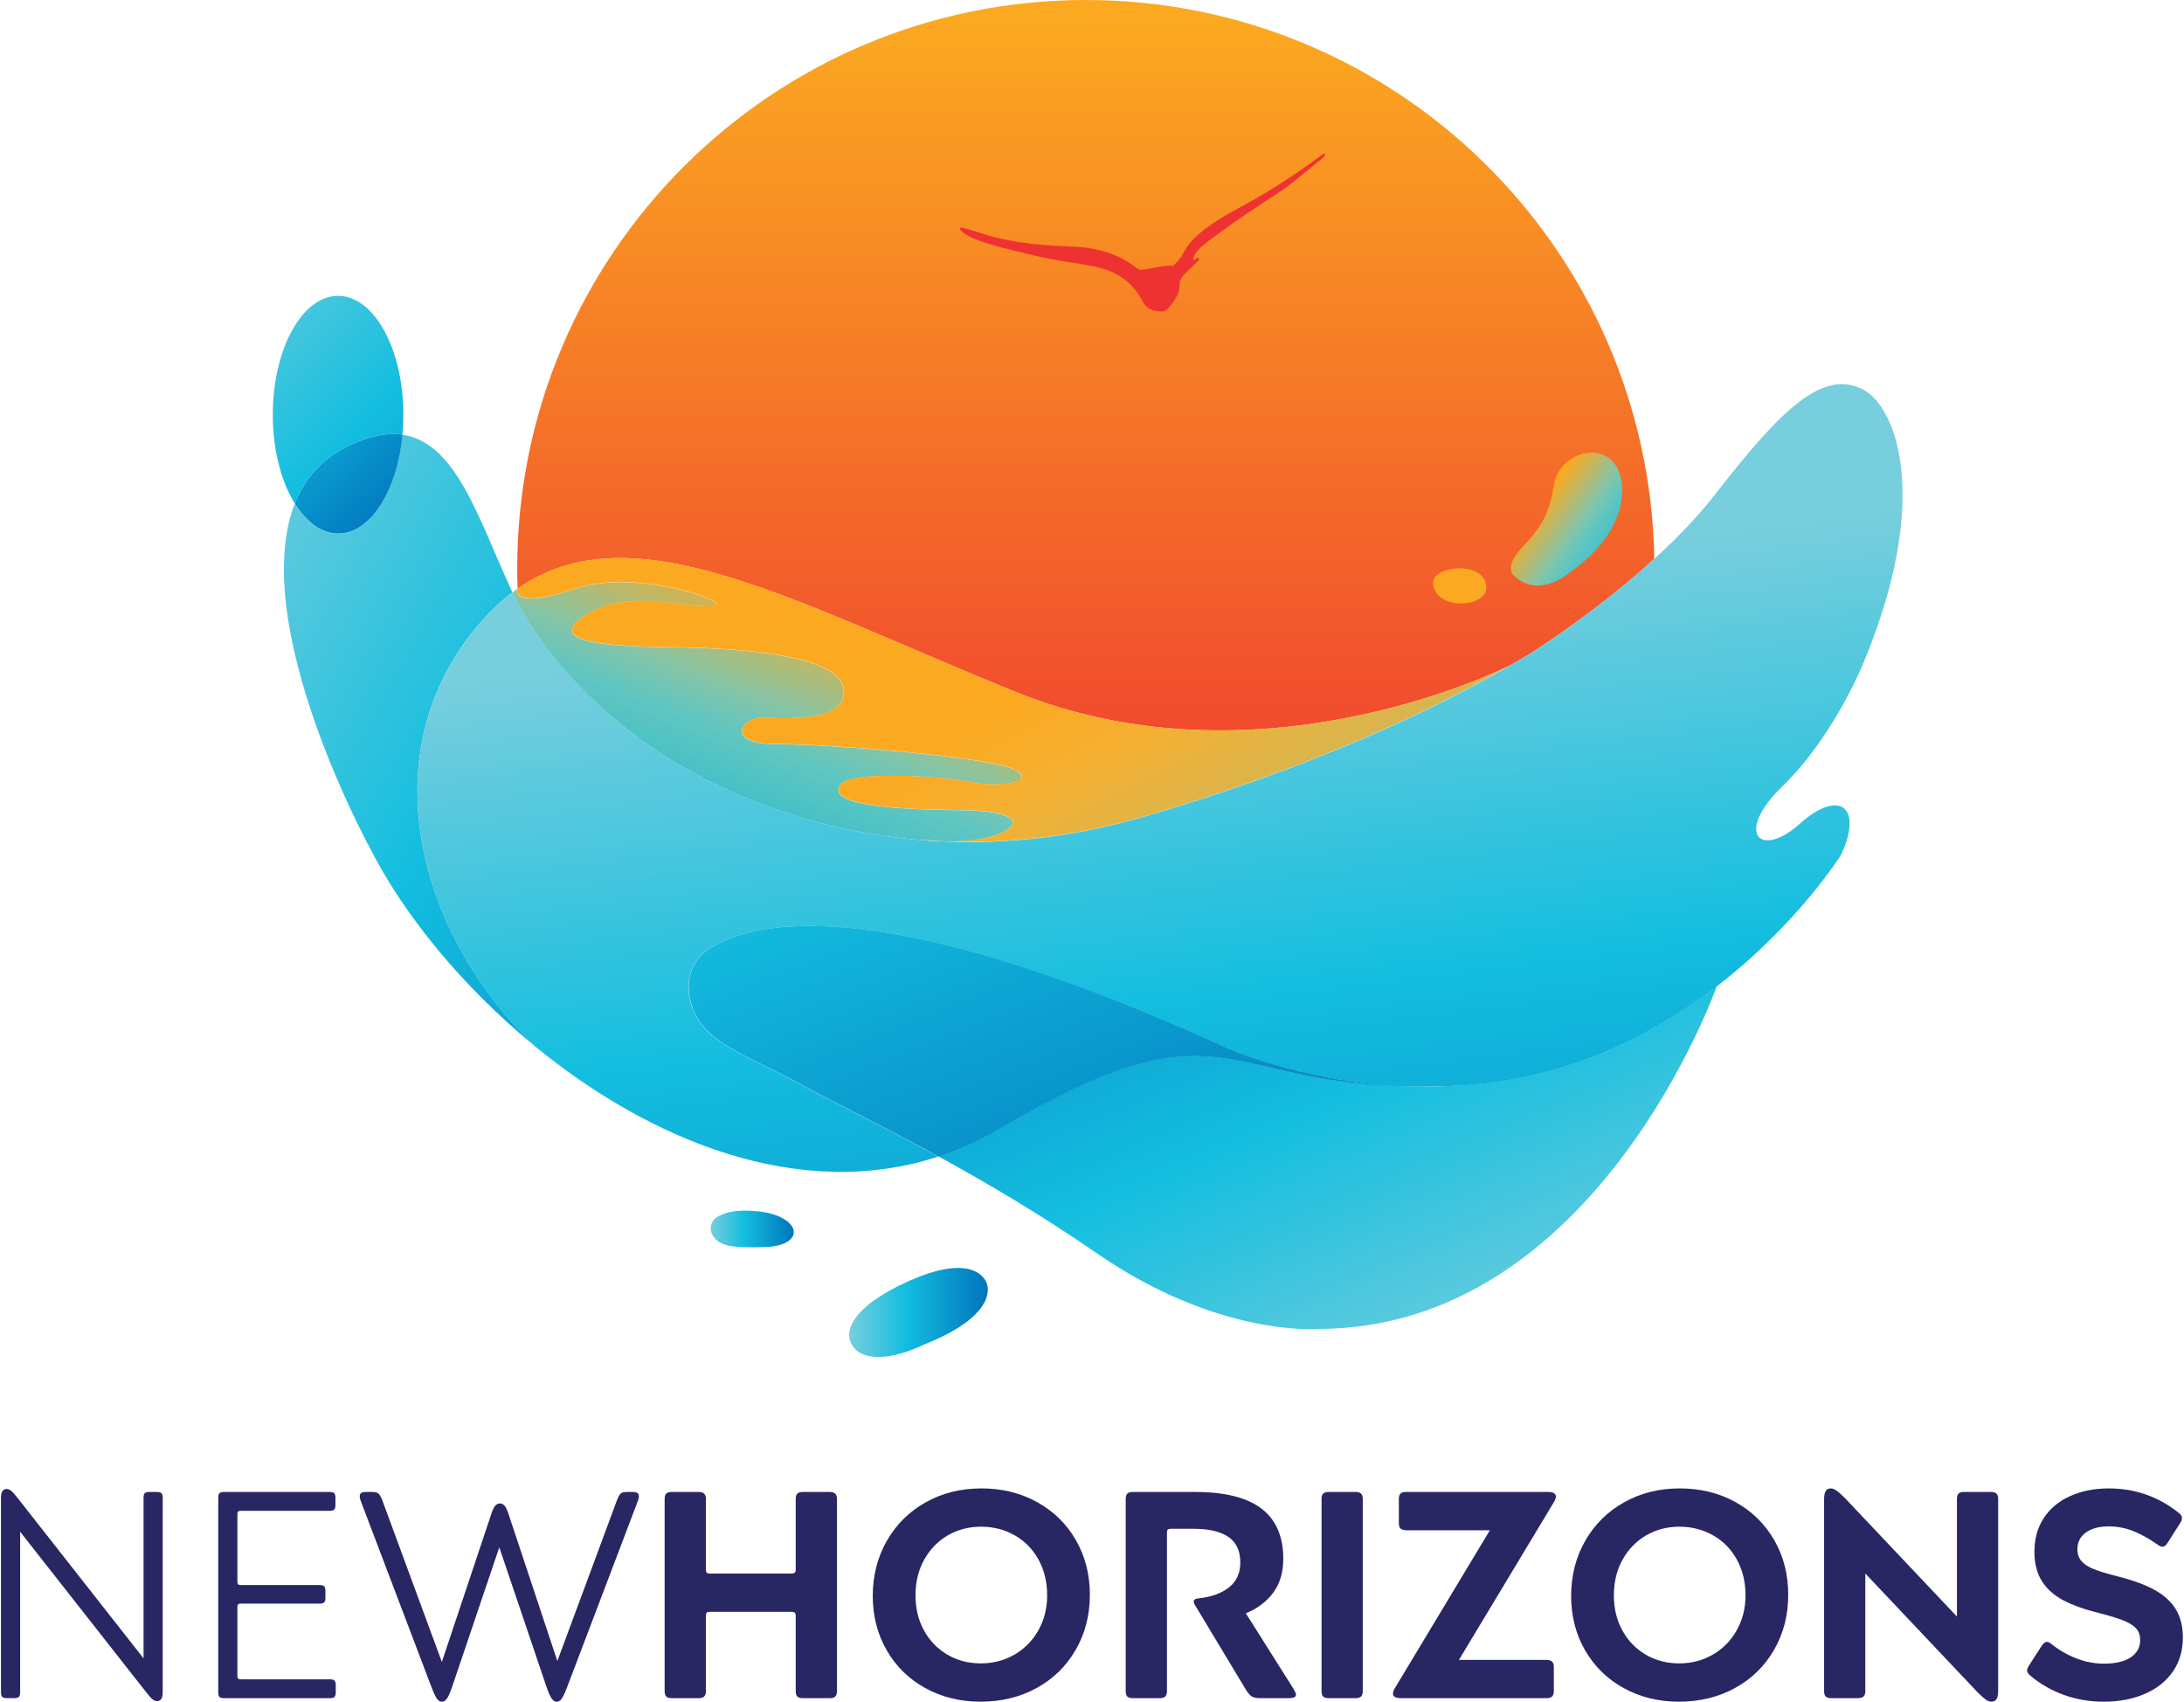
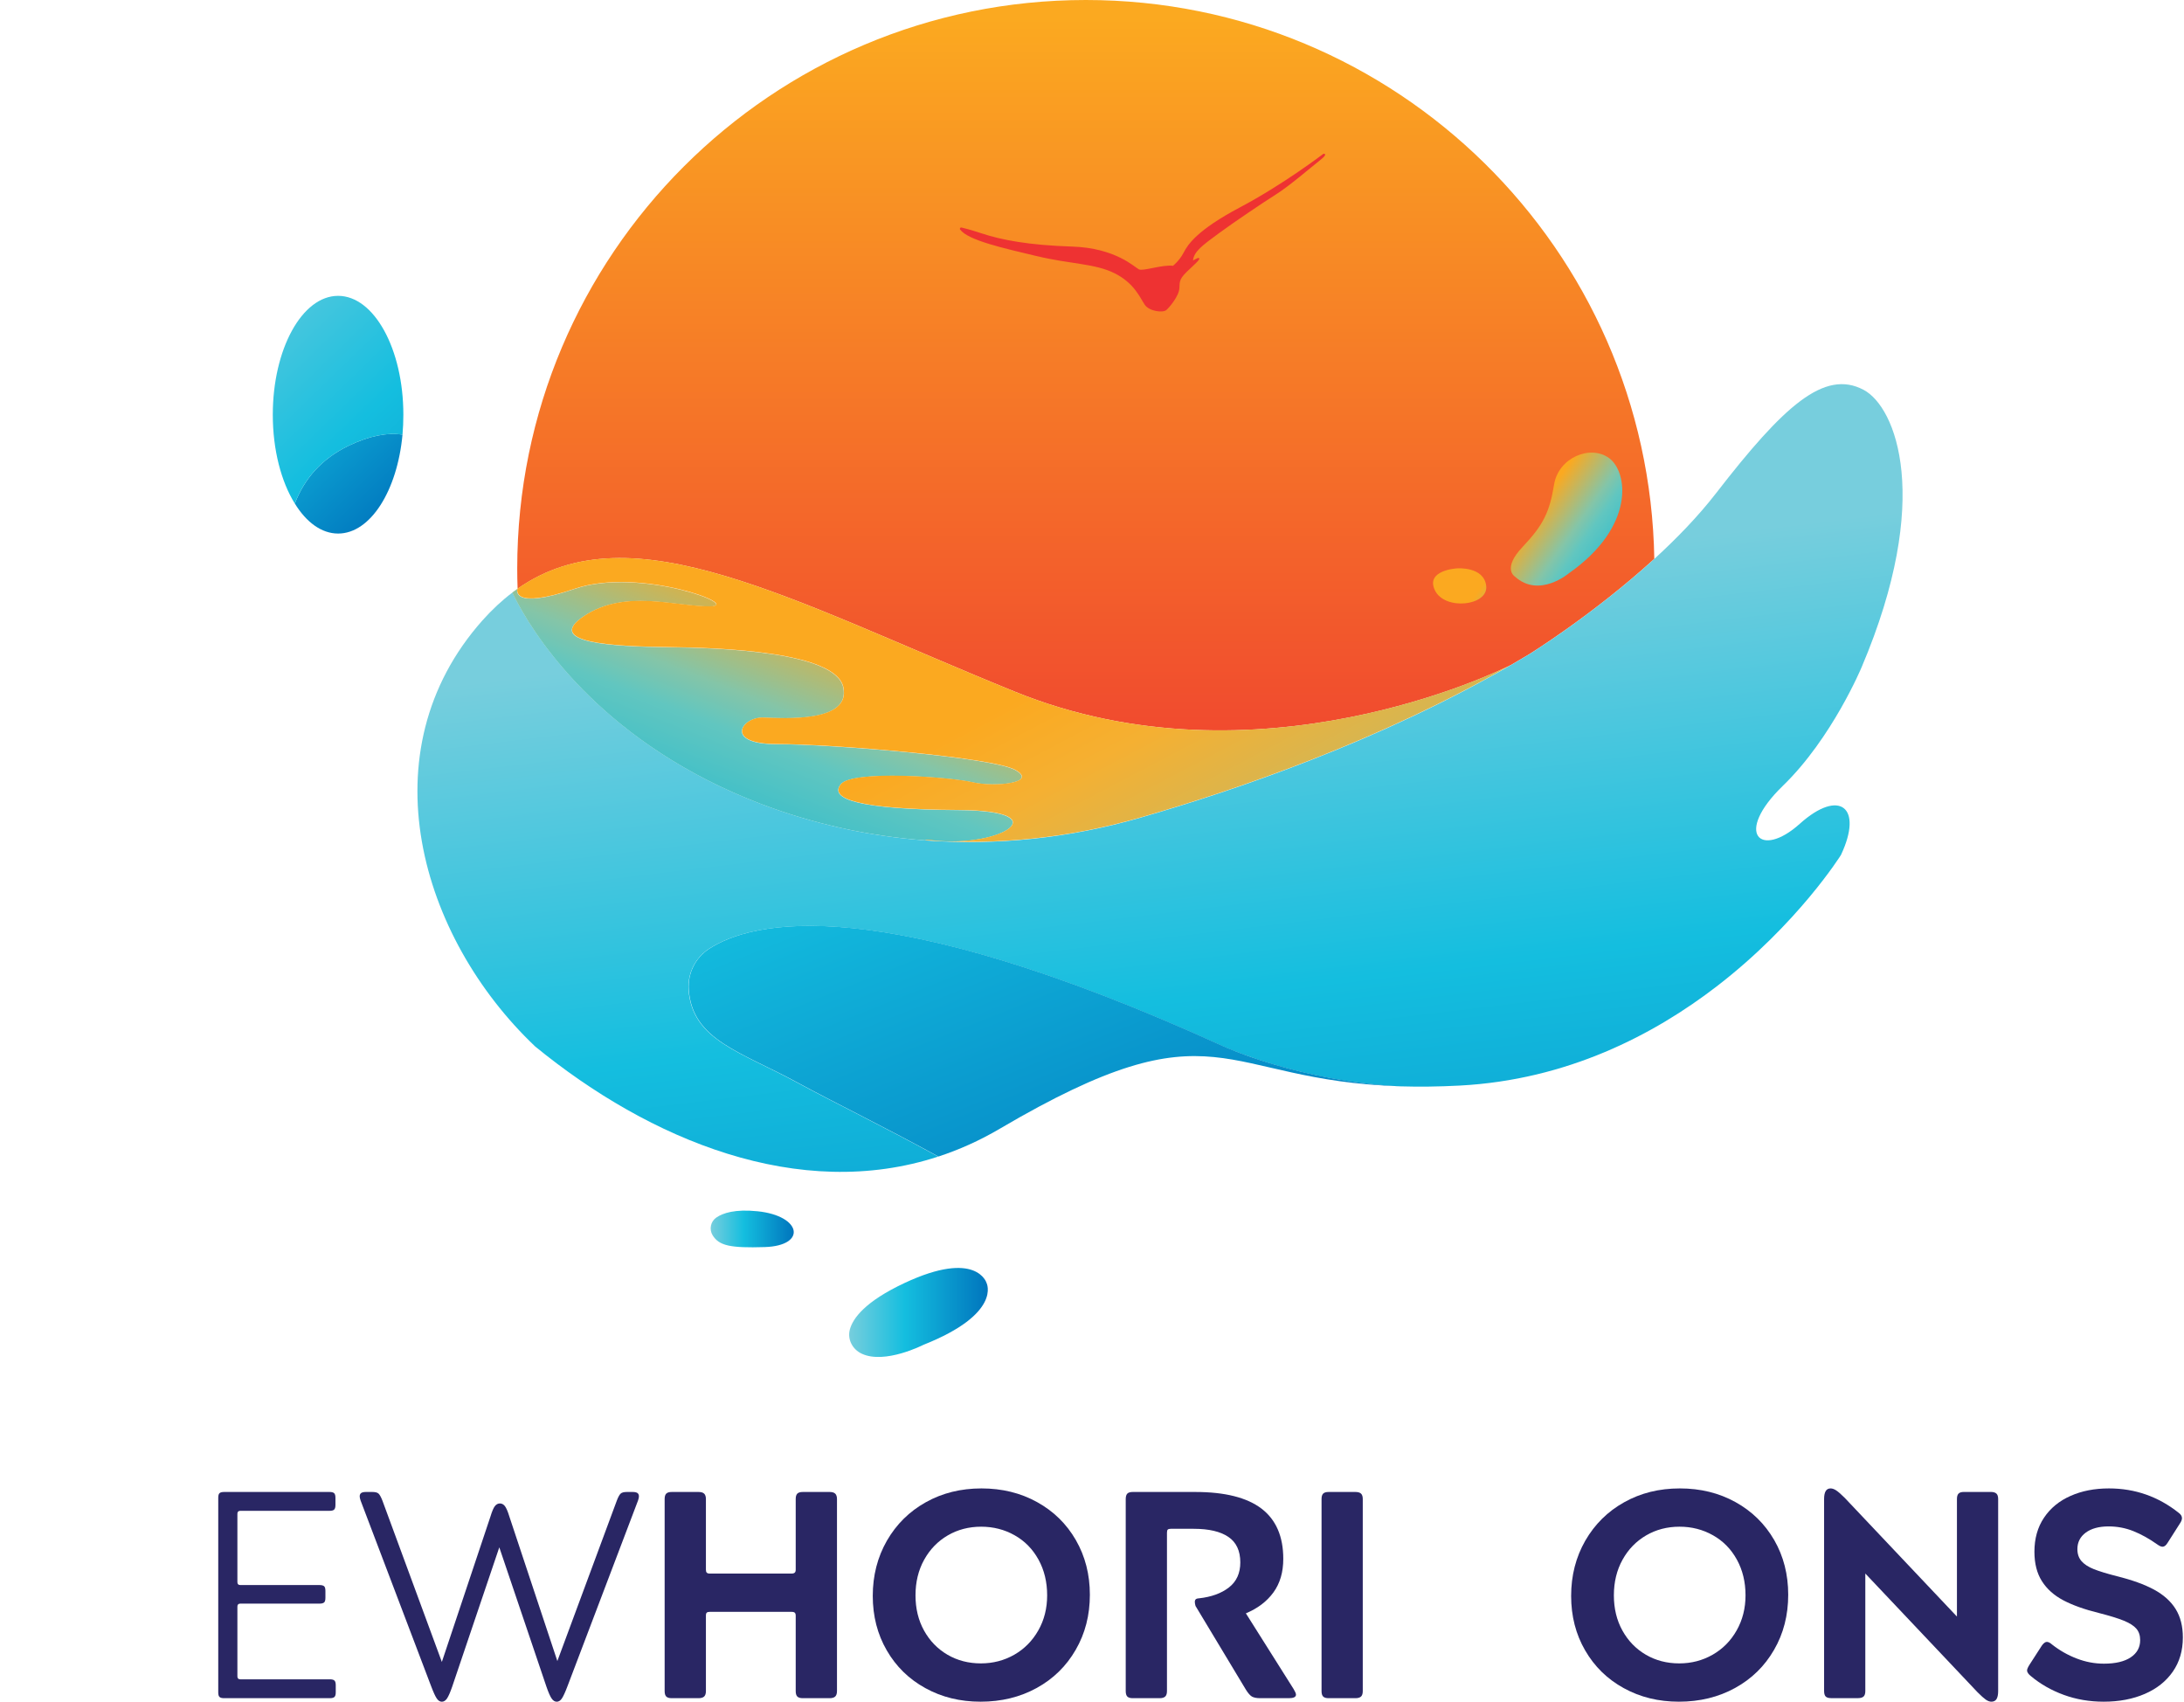
<svg xmlns="http://www.w3.org/2000/svg" width="86" height="67" viewBox="0 0 86 67" fill="none">
-   <path d="M5.704 58.787C5.739 58.756 5.799 58.741 5.885 58.741H6.174C6.26 58.741 6.319 58.756 6.354 58.787C6.389 58.818 6.407 58.88 6.407 58.973V66.627C6.407 66.751 6.387 66.84 6.349 66.894C6.309 66.948 6.256 66.975 6.185 66.975C6.124 66.975 6.065 66.952 6.007 66.906C5.949 66.859 5.865 66.766 5.757 66.627L0.793 60.307V66.627C0.793 66.72 0.776 66.782 0.742 66.813C0.705 66.844 0.646 66.859 0.561 66.859H0.27C0.186 66.859 0.127 66.844 0.092 66.813C0.057 66.782 0.039 66.72 0.039 66.627V58.973C0.039 58.849 0.059 58.76 0.097 58.706C0.135 58.652 0.19 58.625 0.259 58.625C0.322 58.625 0.381 58.648 0.439 58.695C0.497 58.741 0.58 58.834 0.689 58.973L5.653 65.294V58.973C5.653 58.88 5.67 58.818 5.704 58.787Z" fill="#292664" />
  <path d="M13.168 66.165C13.203 66.196 13.221 66.257 13.221 66.35V66.629C13.221 66.722 13.203 66.783 13.168 66.814C13.133 66.845 13.074 66.861 12.989 66.861H8.825C8.739 66.861 8.68 66.845 8.645 66.814C8.61 66.783 8.594 66.722 8.594 66.629V58.974C8.594 58.881 8.61 58.82 8.645 58.788C8.68 58.758 8.739 58.742 8.825 58.742H12.978C13.062 58.742 13.122 58.758 13.156 58.788C13.191 58.82 13.209 58.881 13.209 58.974V59.252C13.209 59.345 13.191 59.407 13.156 59.438C13.122 59.469 13.062 59.484 12.978 59.484H9.463C9.386 59.484 9.348 59.523 9.348 59.6V62.291C9.348 62.368 9.386 62.407 9.463 62.407H12.583C12.667 62.407 12.728 62.423 12.763 62.453C12.798 62.484 12.814 62.546 12.814 62.639V62.906C12.814 62.998 12.798 63.06 12.763 63.091C12.728 63.122 12.667 63.138 12.583 63.138H9.463C9.386 63.138 9.348 63.176 9.348 63.254V66.002C9.348 66.08 9.386 66.118 9.463 66.118H12.989C13.074 66.118 13.133 66.134 13.168 66.165Z" fill="#292664" />
  <path d="M17.603 66.872C17.545 66.957 17.477 67 17.399 67C17.323 67 17.255 66.957 17.198 66.872C17.14 66.787 17.064 66.621 16.971 66.374L14.199 59.078C14.176 59.009 14.164 58.955 14.164 58.916C14.164 58.854 14.184 58.81 14.222 58.783C14.26 58.756 14.323 58.742 14.407 58.742H14.663C14.779 58.742 14.86 58.763 14.906 58.806C14.953 58.849 15.002 58.939 15.057 59.078L17.399 65.434L19.314 59.705C19.375 59.504 19.433 59.368 19.487 59.299C19.542 59.229 19.608 59.194 19.686 59.194C19.762 59.194 19.828 59.229 19.882 59.299C19.935 59.368 19.995 59.504 20.056 59.705L21.947 65.399L24.29 59.078C24.342 58.939 24.394 58.849 24.44 58.806C24.486 58.763 24.567 58.742 24.683 58.742H24.916C25 58.742 25.061 58.756 25.101 58.783C25.139 58.81 25.159 58.854 25.159 58.916C25.159 58.955 25.148 59.009 25.124 59.078L22.352 66.374C22.259 66.621 22.183 66.787 22.125 66.872C22.068 66.957 22 67 21.924 67C21.846 67 21.778 66.957 21.721 66.872C21.663 66.787 21.595 66.633 21.517 66.408L19.661 60.922L17.806 66.408C17.728 66.633 17.66 66.787 17.603 66.872Z" fill="#292664" />
  <path d="M32.887 66.797C32.841 66.839 32.768 66.861 32.667 66.861H31.612C31.512 66.861 31.44 66.839 31.397 66.797C31.354 66.754 31.333 66.683 31.333 66.582V63.613C31.333 63.559 31.321 63.52 31.298 63.497C31.275 63.474 31.232 63.462 31.171 63.462H27.947C27.893 63.462 27.855 63.472 27.832 63.492C27.807 63.511 27.797 63.551 27.797 63.613V66.582C27.797 66.683 27.772 66.754 27.726 66.797C27.68 66.839 27.607 66.861 27.506 66.861H26.451C26.35 66.861 26.279 66.839 26.236 66.797C26.193 66.754 26.172 66.683 26.172 66.582V59.02C26.172 58.92 26.193 58.849 26.236 58.806C26.279 58.763 26.35 58.742 26.451 58.742H27.506C27.607 58.742 27.68 58.763 27.726 58.806C27.772 58.849 27.797 58.92 27.797 59.02V61.804C27.797 61.858 27.807 61.897 27.832 61.92C27.855 61.943 27.893 61.955 27.947 61.955H31.171C31.226 61.955 31.265 61.943 31.293 61.92C31.32 61.897 31.333 61.858 31.333 61.804V59.02C31.333 58.92 31.354 58.849 31.397 58.806C31.44 58.763 31.512 58.742 31.612 58.742H32.667C32.768 58.742 32.841 58.763 32.887 58.806C32.933 58.849 32.958 58.92 32.958 59.02V66.582C32.958 66.683 32.933 66.754 32.887 66.797Z" fill="#292664" />
  <path d="M36.386 64.198C36.611 64.603 36.918 64.921 37.308 65.149C37.698 65.377 38.138 65.491 38.624 65.491C39.103 65.491 39.541 65.377 39.941 65.149C40.338 64.921 40.654 64.602 40.886 64.192C41.119 63.782 41.234 63.322 41.234 62.812C41.234 62.286 41.12 61.816 40.892 61.403C40.664 60.989 40.35 60.67 39.952 60.446C39.555 60.222 39.115 60.109 38.636 60.109C38.15 60.109 37.71 60.224 37.32 60.452C36.93 60.68 36.62 60.998 36.392 61.408C36.164 61.818 36.05 62.286 36.05 62.812C36.05 63.33 36.161 63.792 36.386 64.198ZM34.924 60.66C35.296 60.015 35.805 59.51 36.455 59.147C37.105 58.783 37.836 58.602 38.647 58.602C39.459 58.602 40.19 58.781 40.839 59.141C41.489 59.501 41.998 59.999 42.365 60.637C42.732 61.275 42.916 61.992 42.916 62.788C42.916 63.593 42.73 64.316 42.358 64.957C41.988 65.599 41.476 66.1 40.823 66.459C40.168 66.819 39.432 66.999 38.612 66.999C37.809 66.999 37.083 66.821 36.439 66.465C35.792 66.11 35.286 65.615 34.919 64.98C34.552 64.347 34.367 63.631 34.367 62.835C34.367 62.031 34.554 61.306 34.924 60.66Z" fill="#292664" />
-   <path d="M45.882 66.797C45.836 66.839 45.761 66.861 45.662 66.861H44.606C44.505 66.861 44.434 66.839 44.391 66.797C44.35 66.754 44.328 66.683 44.328 66.582V59.02C44.328 58.92 44.35 58.849 44.391 58.806C44.434 58.763 44.505 58.742 44.606 58.742H47.064C48.233 58.742 49.102 58.961 49.674 59.397C50.246 59.834 50.532 60.493 50.532 61.375C50.532 61.901 50.403 62.341 50.144 62.697C49.884 63.053 49.524 63.327 49.059 63.52L50.939 66.501C51 66.602 51.032 66.675 51.032 66.722C51.032 66.814 50.939 66.861 50.754 66.861H49.628C49.481 66.861 49.372 66.839 49.297 66.797C49.225 66.754 49.145 66.663 49.059 66.524L47.077 63.231C47.029 63.161 47.006 63.103 47.006 63.056C47.006 62.979 47.077 62.937 47.216 62.929C47.702 62.875 48.096 62.732 48.393 62.5C48.691 62.268 48.84 61.939 48.84 61.514C48.84 61.058 48.682 60.723 48.37 60.511C48.056 60.298 47.603 60.192 47.006 60.192H46.102C46.047 60.192 46.009 60.202 45.986 60.221C45.963 60.24 45.952 60.281 45.952 60.343V66.582C45.952 66.683 45.928 66.754 45.882 66.797Z" fill="#292664" />
+   <path d="M45.882 66.797C45.836 66.839 45.761 66.861 45.662 66.861H44.606C44.505 66.861 44.434 66.839 44.391 66.797C44.35 66.754 44.328 66.683 44.328 66.582V59.02C44.328 58.92 44.35 58.849 44.391 58.806C44.434 58.763 44.505 58.742 44.606 58.742H47.064C48.233 58.742 49.102 58.961 49.674 59.397C50.246 59.834 50.532 60.493 50.532 61.375C50.532 61.901 50.403 62.341 50.144 62.697C49.884 63.053 49.524 63.327 49.059 63.52L50.939 66.501C51 66.602 51.032 66.675 51.032 66.722C51.032 66.814 50.939 66.861 50.754 66.861H49.628C49.481 66.861 49.372 66.839 49.297 66.797C49.225 66.754 49.145 66.663 49.059 66.524L47.077 63.231C47.006 62.979 47.077 62.937 47.216 62.929C47.702 62.875 48.096 62.732 48.393 62.5C48.691 62.268 48.84 61.939 48.84 61.514C48.84 61.058 48.682 60.723 48.37 60.511C48.056 60.298 47.603 60.192 47.006 60.192H46.102C46.047 60.192 46.009 60.202 45.986 60.221C45.963 60.24 45.952 60.281 45.952 60.343V66.582C45.952 66.683 45.928 66.754 45.882 66.797Z" fill="#292664" />
  <path d="M53.593 66.797C53.547 66.839 53.474 66.861 53.373 66.861H52.317C52.218 66.861 52.145 66.839 52.103 66.797C52.06 66.754 52.039 66.683 52.039 66.582V59.02C52.039 58.92 52.06 58.849 52.103 58.806C52.145 58.763 52.218 58.742 52.317 58.742H53.373C53.474 58.742 53.547 58.763 53.593 58.806C53.639 58.849 53.662 58.92 53.662 59.02V66.582C53.662 66.683 53.639 66.754 53.593 66.797Z" fill="#292664" />
-   <path d="M61.114 66.797C61.067 66.839 60.995 66.861 60.894 66.861H55.176C54.959 66.861 54.852 66.803 54.852 66.687C54.852 66.617 54.878 66.54 54.933 66.455L58.667 60.25H55.362C55.261 60.242 55.191 60.219 55.148 60.18C55.105 60.142 55.083 60.072 55.083 59.971V59.02C55.083 58.92 55.105 58.849 55.148 58.806C55.191 58.763 55.261 58.742 55.362 58.742H60.952C61.16 58.742 61.266 58.8 61.266 58.916C61.266 58.986 61.238 59.063 61.185 59.148L57.449 65.353H60.894C60.995 65.353 61.067 65.374 61.114 65.417C61.16 65.459 61.185 65.531 61.185 65.631V66.582C61.185 66.683 61.16 66.754 61.114 66.797Z" fill="#292664" />
  <path d="M63.886 64.198C64.111 64.603 64.418 64.921 64.808 65.149C65.198 65.377 65.636 65.491 66.124 65.491C66.603 65.491 67.041 65.377 67.44 65.149C67.838 64.921 68.154 64.602 68.385 64.192C68.617 63.782 68.734 63.322 68.734 62.812C68.734 62.286 68.62 61.816 68.392 61.403C68.164 60.989 67.85 60.67 67.451 60.446C67.053 60.222 66.615 60.109 66.136 60.109C65.648 60.109 65.21 60.224 64.82 60.452C64.43 60.68 64.119 60.998 63.892 61.408C63.664 61.818 63.55 62.286 63.55 62.812C63.55 63.33 63.661 63.792 63.886 64.198ZM62.424 60.66C62.796 60.015 63.305 59.51 63.955 59.147C64.605 58.783 65.335 58.602 66.147 58.602C66.959 58.602 67.689 58.781 68.339 59.141C68.989 59.501 69.496 59.999 69.865 60.637C70.232 61.275 70.415 61.992 70.415 62.788C70.415 63.593 70.23 64.316 69.858 64.957C69.488 65.599 68.976 66.1 68.323 66.459C67.668 66.819 66.932 66.999 66.112 66.999C65.309 66.999 64.583 66.821 63.939 66.465C63.292 66.11 62.786 65.615 62.419 64.98C62.051 64.347 61.867 63.631 61.867 62.835C61.867 62.031 62.054 61.306 62.424 60.66Z" fill="#292664" />
  <path d="M77.123 58.805C77.164 58.762 77.236 58.741 77.336 58.741H78.393C78.492 58.741 78.566 58.762 78.613 58.805C78.659 58.847 78.682 58.919 78.682 59.019V66.581C78.682 66.72 78.66 66.825 78.619 66.894C78.576 66.964 78.508 66.999 78.416 66.999C78.346 66.999 78.272 66.971 78.194 66.917C78.118 66.863 78.009 66.766 77.87 66.627L73.451 61.953V66.581C73.451 66.682 73.428 66.753 73.382 66.796C73.336 66.838 73.261 66.859 73.162 66.859H72.106C72.005 66.859 71.934 66.838 71.891 66.796C71.85 66.753 71.828 66.682 71.828 66.581V59.019C71.828 58.741 71.912 58.602 72.083 58.602C72.152 58.602 72.228 58.629 72.309 58.683C72.39 58.737 72.501 58.834 72.64 58.973L77.059 63.647V59.019C77.059 58.919 77.08 58.847 77.123 58.805Z" fill="#292664" />
  <path d="M80.498 64.685C80.533 64.658 80.566 64.644 80.597 64.644C80.659 64.644 80.728 64.679 80.806 64.749C81.1 64.98 81.422 65.164 81.774 65.299C82.125 65.435 82.484 65.502 82.847 65.502C83.303 65.502 83.654 65.419 83.902 65.253C84.15 65.087 84.274 64.861 84.274 64.575C84.274 64.389 84.223 64.238 84.122 64.122C84.021 64.006 83.857 63.902 83.629 63.809C83.401 63.716 83.074 63.616 82.649 63.507C82.085 63.368 81.619 63.202 81.252 63.009C80.885 62.816 80.602 62.564 80.406 62.255C80.209 61.946 80.11 61.559 80.11 61.095C80.11 60.577 80.235 60.131 80.487 59.756C80.738 59.381 81.085 59.094 81.53 58.898C81.974 58.7 82.478 58.602 83.044 58.602C84.072 58.602 84.988 58.923 85.793 59.564C85.877 59.626 85.92 59.696 85.92 59.773C85.92 59.835 85.892 59.905 85.839 59.982L85.352 60.747C85.291 60.848 85.224 60.898 85.155 60.898C85.1 60.898 85.031 60.867 84.945 60.805C84.629 60.581 84.315 60.407 84.006 60.283C83.697 60.16 83.373 60.098 83.032 60.098C82.654 60.098 82.353 60.179 82.133 60.341C81.913 60.504 81.802 60.72 81.802 60.991C81.802 61.184 81.857 61.343 81.965 61.466C82.074 61.59 82.234 61.694 82.447 61.779C82.659 61.864 82.963 61.957 83.356 62.058C83.951 62.205 84.439 62.381 84.818 62.585C85.196 62.79 85.481 63.045 85.671 63.351C85.861 63.657 85.955 64.029 85.955 64.47C85.955 64.988 85.823 65.437 85.56 65.815C85.297 66.194 84.93 66.487 84.459 66.691C83.986 66.896 83.446 66.999 82.836 66.999C82.279 66.999 81.756 66.909 81.27 66.732C80.782 66.554 80.353 66.31 79.982 66.001C79.873 65.916 79.82 65.839 79.82 65.769C79.82 65.723 79.85 65.649 79.913 65.549L80.399 64.795C80.43 64.749 80.463 64.712 80.498 64.685Z" fill="#292664" />
  <path fill-rule="evenodd" clip-rule="evenodd" d="M65.142 22.004C62.743 24.194 60.214 25.759 60.214 25.759C59.976 25.903 59.736 26.044 59.495 26.183C59.495 26.183 59.49 26.186 59.48 26.19C59.057 26.404 49.507 31.106 39.965 27.233C31.137 23.65 24.893 20.021 20.382 23.179C20.372 22.916 20.367 22.653 20.367 22.389C20.367 10.024 30.392 0 42.757 0C54.994 0 64.937 9.816 65.142 22.004Z" fill="url(#paint0_linear_2702_11402)" />
-   <path fill-rule="evenodd" clip-rule="evenodd" d="M21.071 41.194C18.204 38.85 15.888 35.999 14.576 33.404C14.576 33.404 9.75 24.633 11.603 19.83C12.055 20.565 12.652 21.012 13.308 21.012C14.581 21.012 15.637 19.328 15.844 17.117C17.951 17.419 18.818 20.363 20.081 23.108C20.081 23.108 20.11 23.184 20.177 23.324C19.77 23.63 19.378 23.994 18.998 24.42C14.404 29.588 16.538 36.894 21.071 41.194Z" fill="url(#paint1_linear_2702_11402)" />
  <path fill-rule="evenodd" clip-rule="evenodd" d="M15.85 17.112C15.643 19.323 14.587 21.007 13.314 21.007C12.658 21.007 12.061 20.56 11.609 19.825C11.981 18.861 12.652 18.069 13.724 17.551C14.559 17.15 15.251 17.025 15.85 17.112Z" fill="url(#paint2_linear_2702_11402)" />
  <path fill-rule="evenodd" clip-rule="evenodd" d="M15.883 16.329C15.883 16.595 15.872 16.858 15.849 17.113C15.25 17.026 14.558 17.151 13.723 17.552C12.652 18.07 11.98 18.862 11.608 19.826C11.076 18.968 10.742 17.72 10.742 16.329C10.742 13.745 11.894 11.648 13.313 11.648C14.733 11.648 15.883 13.745 15.883 16.329Z" fill="url(#paint3_linear_2702_11402)" />
  <path fill-rule="evenodd" clip-rule="evenodd" d="M57.373 22.378C57.373 22.378 58.436 22.291 58.523 23.072C58.609 23.853 56.897 24.049 56.505 23.246C56.115 22.443 57.373 22.378 57.373 22.378Z" fill="url(#paint4_linear_2702_11402)" />
  <path fill-rule="evenodd" clip-rule="evenodd" d="M61.78 22.57C61.78 22.57 60.608 23.569 59.654 22.701C59.654 22.701 59.134 22.397 59.959 21.529C60.782 20.662 61.022 20.141 61.195 19.079C61.367 18.015 62.627 17.495 63.364 18.038C64.101 18.579 64.405 20.726 61.78 22.57Z" fill="url(#paint5_linear_2702_11402)" />
  <path fill-rule="evenodd" clip-rule="evenodd" d="M70.203 30.94C68.266 32.816 69.316 33.832 70.871 32.434C72.428 31.036 73.382 31.778 72.491 33.663C72.491 33.663 70.8 36.371 67.603 38.833C65.113 40.749 61.709 42.518 57.481 42.741C56.628 42.786 55.859 42.793 55.16 42.772C55.067 42.768 54.973 42.762 54.88 42.757C54.788 42.751 54.695 42.744 54.604 42.737C54.36 42.719 54.12 42.696 53.887 42.669C53.799 42.659 53.712 42.649 53.624 42.638C53.536 42.628 53.452 42.617 53.366 42.604C53.31 42.597 53.252 42.589 53.196 42.58C53.085 42.563 52.973 42.546 52.864 42.53C52.801 42.52 52.741 42.508 52.68 42.498C52.579 42.48 52.478 42.463 52.379 42.445C52.3 42.429 52.222 42.415 52.143 42.4C52.085 42.389 52.027 42.377 51.971 42.365C51.903 42.35 51.834 42.336 51.766 42.322C51.64 42.295 51.518 42.267 51.397 42.239C50.746 42.087 50.172 41.922 49.695 41.768C49.635 41.748 49.576 41.728 49.518 41.71C48.665 41.426 48.172 41.2 48.172 41.2C34.552 34.989 29.574 36.278 27.911 37.361C27.88 37.381 27.85 37.402 27.82 37.423C27.619 37.574 27.453 37.766 27.334 37.98C27.321 38.006 27.308 38.03 27.295 38.055C27.283 38.081 27.27 38.106 27.258 38.133C27.235 38.184 27.215 38.237 27.197 38.291C27.189 38.318 27.181 38.344 27.174 38.373C27.167 38.394 27.161 38.416 27.157 38.439C27.136 38.525 27.121 38.614 27.114 38.704C27.113 38.717 27.113 38.729 27.111 38.744C27.108 38.817 27.108 38.892 27.113 38.966C27.253 40.957 29.171 41.412 31.403 42.63C32.773 43.376 34.699 44.308 36.944 45.537C31.469 47.33 25.589 44.894 21.074 41.202C21.072 41.201 21.072 41.201 21.072 41.2C16.539 36.898 14.405 29.593 18.999 24.425C19.38 23.999 19.771 23.635 20.178 23.329C20.231 23.44 20.305 23.591 20.406 23.776C21.256 25.346 23.917 29.333 29.936 31.641C32.034 32.444 34.225 32.923 36.437 33.089C39.257 33.299 42.113 32.997 44.866 32.205C48.694 31.105 54.333 29.17 59.476 26.196C59.486 26.192 59.491 26.189 59.491 26.189C59.732 26.05 59.972 25.909 60.21 25.765C60.21 25.765 60.501 25.584 60.982 25.26C61.914 24.628 63.554 23.456 65.138 22.01C66.009 21.214 66.864 20.335 67.573 19.42C70.236 15.979 71.837 14.527 73.386 15.35C74.652 16.022 76.12 19.639 73.309 26.261C73.309 26.261 72.142 29.066 70.203 30.94Z" fill="url(#paint6_linear_2702_11402)" />
  <path fill-rule="evenodd" clip-rule="evenodd" d="M33.103 30.884C32.643 31.464 33.815 31.871 37.76 31.897C41.707 31.922 39.416 33.388 36.766 33.093C36.551 33.069 36.444 33.068 36.43 33.087C34.218 32.922 32.028 32.443 29.93 31.64C23.911 29.332 21.25 25.345 20.4 23.775C20.299 23.59 20.225 23.439 20.172 23.328C20.24 23.278 20.306 23.23 20.372 23.184C20.372 23.184 20.084 24.05 22.635 23.184C25.188 22.318 29.307 23.878 27.933 23.878C26.558 23.878 24.597 23.192 22.994 24.26C21.39 25.326 24.191 25.456 26.279 25.482C28.366 25.507 32.898 25.659 33.203 27.06C33.508 28.461 30.886 28.281 30.046 28.256C29.206 28.231 28.494 29.3 30.582 29.3C32.669 29.3 39.059 29.809 39.976 30.318C40.891 30.828 39.16 31.005 38.295 30.802C37.431 30.599 33.559 30.306 33.103 30.884Z" fill="url(#paint7_linear_2702_11402)" />
-   <path fill-rule="evenodd" clip-rule="evenodd" d="M67.604 38.82C67.604 38.82 62.875 52.322 51.906 52.322C51.906 52.322 48.001 52.667 43.178 49.336C40.967 47.811 38.842 46.562 36.945 45.525C37.762 45.258 38.57 44.896 39.362 44.43C48.008 39.349 47.924 42.543 55.161 42.76C55.905 42.797 56.682 42.791 57.482 42.729C61.711 42.506 65.115 40.737 67.604 38.82Z" fill="url(#paint8_linear_2702_11402)" />
  <path fill-rule="evenodd" clip-rule="evenodd" d="M55.169 42.77C47.931 42.553 48.015 39.359 39.37 44.44C38.578 44.906 37.769 45.268 36.953 45.535C34.708 44.306 32.782 43.374 31.411 42.627C29.18 41.41 27.262 40.955 27.122 38.964C27.077 38.325 27.383 37.709 27.92 37.359C29.583 36.275 34.56 34.986 48.181 41.197C48.181 41.197 51.168 42.577 55.169 42.77Z" fill="url(#paint9_linear_2702_11402)" />
  <path fill-rule="evenodd" clip-rule="evenodd" d="M33.933 53.298C33.568 53.127 33.361 52.736 33.464 52.347C33.584 51.899 34.069 51.241 35.619 50.514C38.464 49.181 38.848 50.514 38.848 50.514C38.848 50.514 39.463 51.718 36.363 52.948C36.363 52.948 34.844 53.726 33.933 53.298Z" fill="url(#paint10_linear_2702_11402)" />
  <path fill-rule="evenodd" clip-rule="evenodd" d="M28.061 48.635C27.918 48.404 27.98 48.094 28.204 47.939C28.463 47.759 28.946 47.599 29.83 47.69C31.573 47.87 31.778 49.048 30.111 49.1C28.754 49.142 28.316 49.047 28.061 48.635Z" fill="url(#paint11_linear_2702_11402)" />
  <path fill-rule="evenodd" clip-rule="evenodd" d="M59.475 26.189C54.332 29.162 48.693 31.098 44.865 32.198C42.112 32.989 39.256 33.291 36.435 33.081C36.449 33.061 36.556 33.062 36.771 33.086C39.421 33.381 41.712 31.916 37.764 31.89C33.82 31.865 32.648 31.457 33.108 30.877C33.564 30.299 37.436 30.593 38.3 30.796C39.165 30.999 40.896 30.821 39.981 30.312C39.064 29.802 32.675 29.293 30.587 29.293C28.499 29.293 29.211 28.224 30.051 28.25C30.891 28.275 33.513 28.454 33.209 27.053C32.903 25.653 28.372 25.5 26.284 25.475C24.196 25.449 21.395 25.32 22.999 24.253C24.602 23.186 26.563 23.871 27.938 23.871C29.312 23.871 25.192 22.311 22.64 23.177C20.089 24.043 20.377 23.177 20.377 23.177C24.888 20.019 31.132 23.648 39.96 27.231C49.502 31.104 59.052 26.402 59.475 26.189Z" fill="url(#paint12_linear_2702_11402)" />
  <path d="M37.807 9.038C37.779 9 37.814 8.948 37.86 8.958C37.977 8.983 38.212 9.044 38.665 9.192C39.432 9.445 40.497 9.653 42.219 9.708C43.94 9.763 44.687 10.531 44.851 10.607C45.016 10.684 45.783 10.41 46.19 10.465C46.19 10.465 46.441 10.267 46.607 9.949C46.77 9.631 47.132 9.061 48.833 8.161C50.533 7.262 52.113 6.055 52.113 6.055C52.113 6.055 52.333 6.033 51.981 6.307C51.63 6.582 50.764 7.328 50.258 7.646C49.754 7.964 48.658 8.699 48 9.181C47.341 9.664 47.012 9.905 46.978 10.256C46.978 10.256 47.187 10.13 47.208 10.159C47.23 10.188 47.303 10.174 46.869 10.572C46.435 10.969 46.456 11.041 46.441 11.345C46.428 11.649 46.059 12.09 45.929 12.206C45.798 12.322 45.256 12.264 45.076 11.996C44.894 11.729 44.671 11.15 43.889 10.759C43.109 10.369 42.168 10.405 40.809 10.08C39.544 9.777 38.123 9.467 37.807 9.038Z" fill="#EE3232" />
  <defs>
    <linearGradient id="paint0_linear_2702_11402" x1="42.755" y1="0.708" x2="42.755" y2="36.113" gradientUnits="userSpaceOnUse">
      <stop stop-color="#FBA920" />
      <stop offset="1" stop-color="#EE3232" />
    </linearGradient>
    <linearGradient id="paint1_linear_2702_11402" x1="5.707" y1="22.019" x2="38.447" y2="40.118" gradientUnits="userSpaceOnUse">
      <stop stop-color="#77CEDD" />
      <stop offset="0.4" stop-color="#14BEDF" />
      <stop offset="1" stop-color="#0075BD" />
    </linearGradient>
    <linearGradient id="paint2_linear_2702_11402" x1="7.349" y1="11.88" x2="15.596" y2="20.473" gradientUnits="userSpaceOnUse">
      <stop stop-color="#77CEDD" />
      <stop offset="0.4" stop-color="#14BEDF" />
      <stop offset="1" stop-color="#0075BD" />
    </linearGradient>
    <linearGradient id="paint3_linear_2702_11402" x1="7.381" y1="10.133" x2="23.667" y2="26.973" gradientUnits="userSpaceOnUse">
      <stop stop-color="#77CEDD" />
      <stop offset="0.4" stop-color="#14BEDF" />
      <stop offset="1" stop-color="#0075BD" />
    </linearGradient>
    <linearGradient id="paint4_linear_2702_11402" x1="58.077" y1="23.469" x2="62.628" y2="26.691" gradientUnits="userSpaceOnUse">
      <stop stop-color="#FBA920" />
      <stop offset="0.3" stop-color="#84C5A8" />
      <stop offset="0.4" stop-color="#61C6C0" />
      <stop offset="0.7" stop-color="#28BBCF" />
      <stop offset="0.9" stop-color="#0192C6" />
      <stop offset="1" stop-color="#0075BD" />
    </linearGradient>
    <linearGradient id="paint5_linear_2702_11402" x1="60.683" y1="19.791" x2="65.234" y2="23.013" gradientUnits="userSpaceOnUse">
      <stop stop-color="#FBA920" />
      <stop offset="0.3" stop-color="#84C5A8" />
      <stop offset="0.4" stop-color="#61C6C0" />
      <stop offset="0.7" stop-color="#28BBCF" />
      <stop offset="0.9" stop-color="#0192C6" />
      <stop offset="1" stop-color="#0075BD" />
    </linearGradient>
    <linearGradient id="paint6_linear_2702_11402" x1="45.472" y1="23.657" x2="50.147" y2="62.544" gradientUnits="userSpaceOnUse">
      <stop stop-color="#77CEDD" />
      <stop offset="0.4" stop-color="#14BEDF" />
      <stop offset="1" stop-color="#0075BD" />
    </linearGradient>
    <linearGradient id="paint7_linear_2702_11402" x1="31.769" y1="23.436" x2="26.234" y2="37.542" gradientUnits="userSpaceOnUse">
      <stop stop-color="#FBA920" />
      <stop offset="0.3" stop-color="#84C5A8" />
      <stop offset="0.4" stop-color="#61C6C0" />
      <stop offset="0.7" stop-color="#28BBCF" />
      <stop offset="0.9" stop-color="#0192C6" />
      <stop offset="1" stop-color="#0075BD" />
    </linearGradient>
    <linearGradient id="paint8_linear_2702_11402" x1="57.856" y1="55.197" x2="45.106" y2="25.448" gradientUnits="userSpaceOnUse">
      <stop stop-color="#77CEDD" />
      <stop offset="0.4" stop-color="#14BEDF" />
      <stop offset="1" stop-color="#0075BD" />
    </linearGradient>
    <linearGradient id="paint9_linear_2702_11402" x1="32.264" y1="18.841" x2="45.439" y2="51.778" gradientUnits="userSpaceOnUse">
      <stop stop-color="#77CEDD" />
      <stop offset="0.4" stop-color="#14BEDF" />
      <stop offset="1" stop-color="#0075BD" />
    </linearGradient>
    <linearGradient id="paint10_linear_2702_11402" x1="33.437" y1="51.674" x2="38.897" y2="51.674" gradientUnits="userSpaceOnUse">
      <stop stop-color="#77CEDD" />
      <stop offset="0.4" stop-color="#14BEDF" />
      <stop offset="1" stop-color="#0075BD" />
    </linearGradient>
    <linearGradient id="paint11_linear_2702_11402" x1="27.984" y1="48.386" x2="31.255" y2="48.386" gradientUnits="userSpaceOnUse">
      <stop stop-color="#77CEDD" />
      <stop offset="0.4" stop-color="#14BEDF" />
      <stop offset="1" stop-color="#0075BD" />
    </linearGradient>
    <linearGradient id="paint12_linear_2702_11402" x1="41.101" y1="26.994" x2="57.733" y2="58.623" gradientUnits="userSpaceOnUse">
      <stop stop-color="#FBA920" />
      <stop offset="0.1" stop-color="#F5B032" />
      <stop offset="0.6" stop-color="#79C7AF" />
      <stop offset="0.8" stop-color="#45C3CD" />
      <stop offset="0.9" stop-color="#05A9CB" />
      <stop offset="1" stop-color="#0075BD" />
    </linearGradient>
  </defs>
</svg>